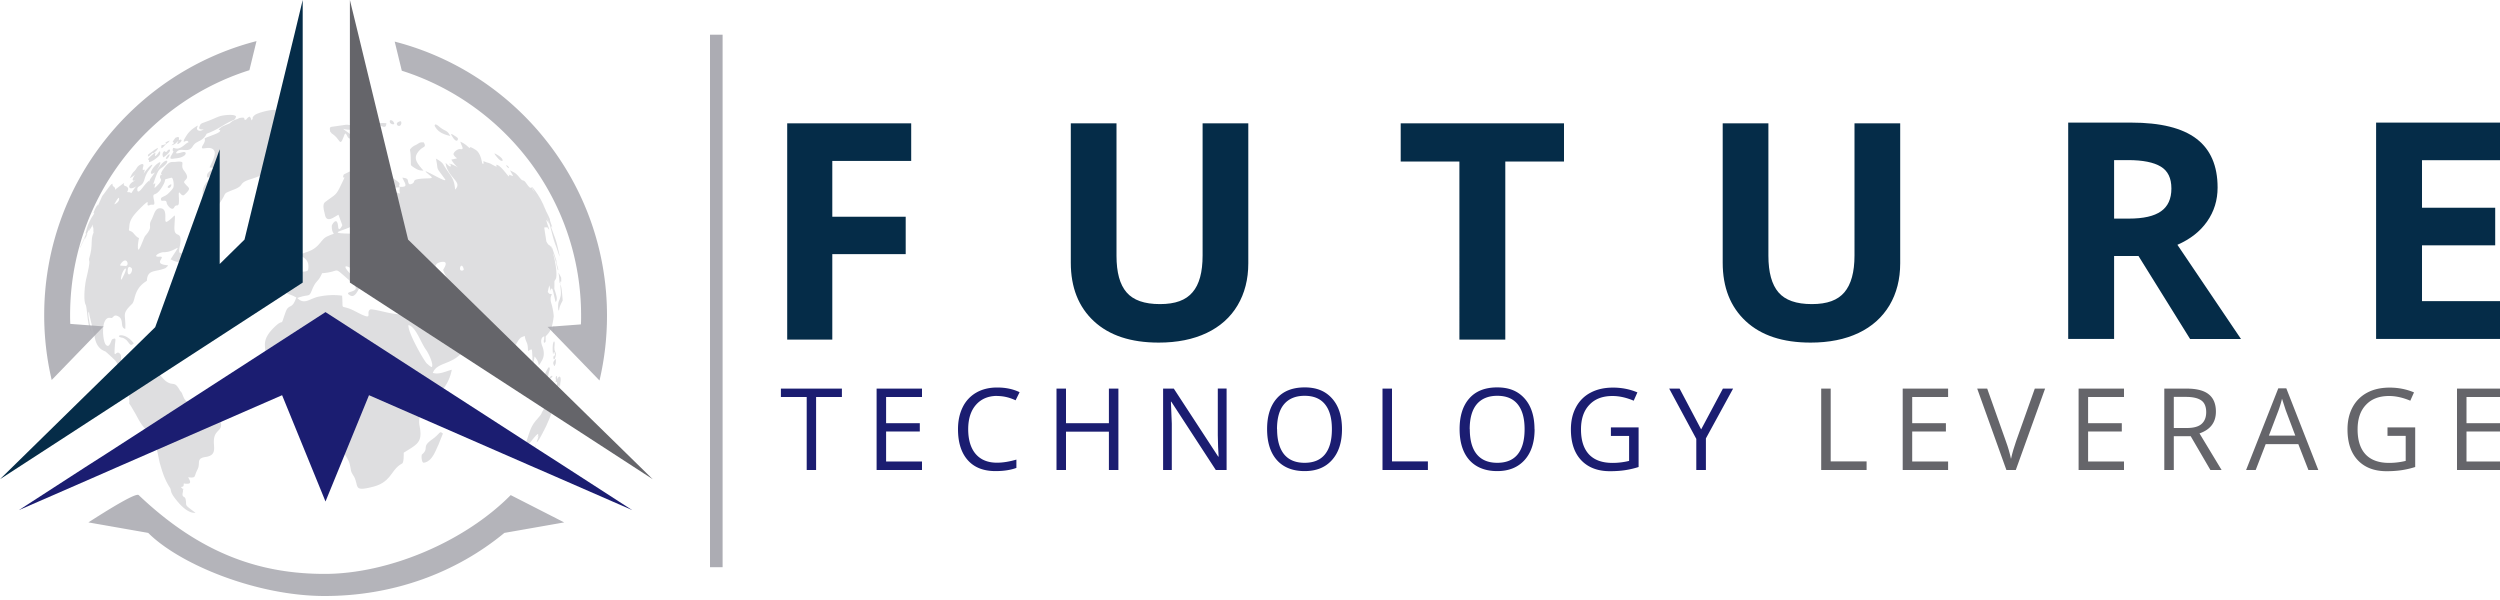
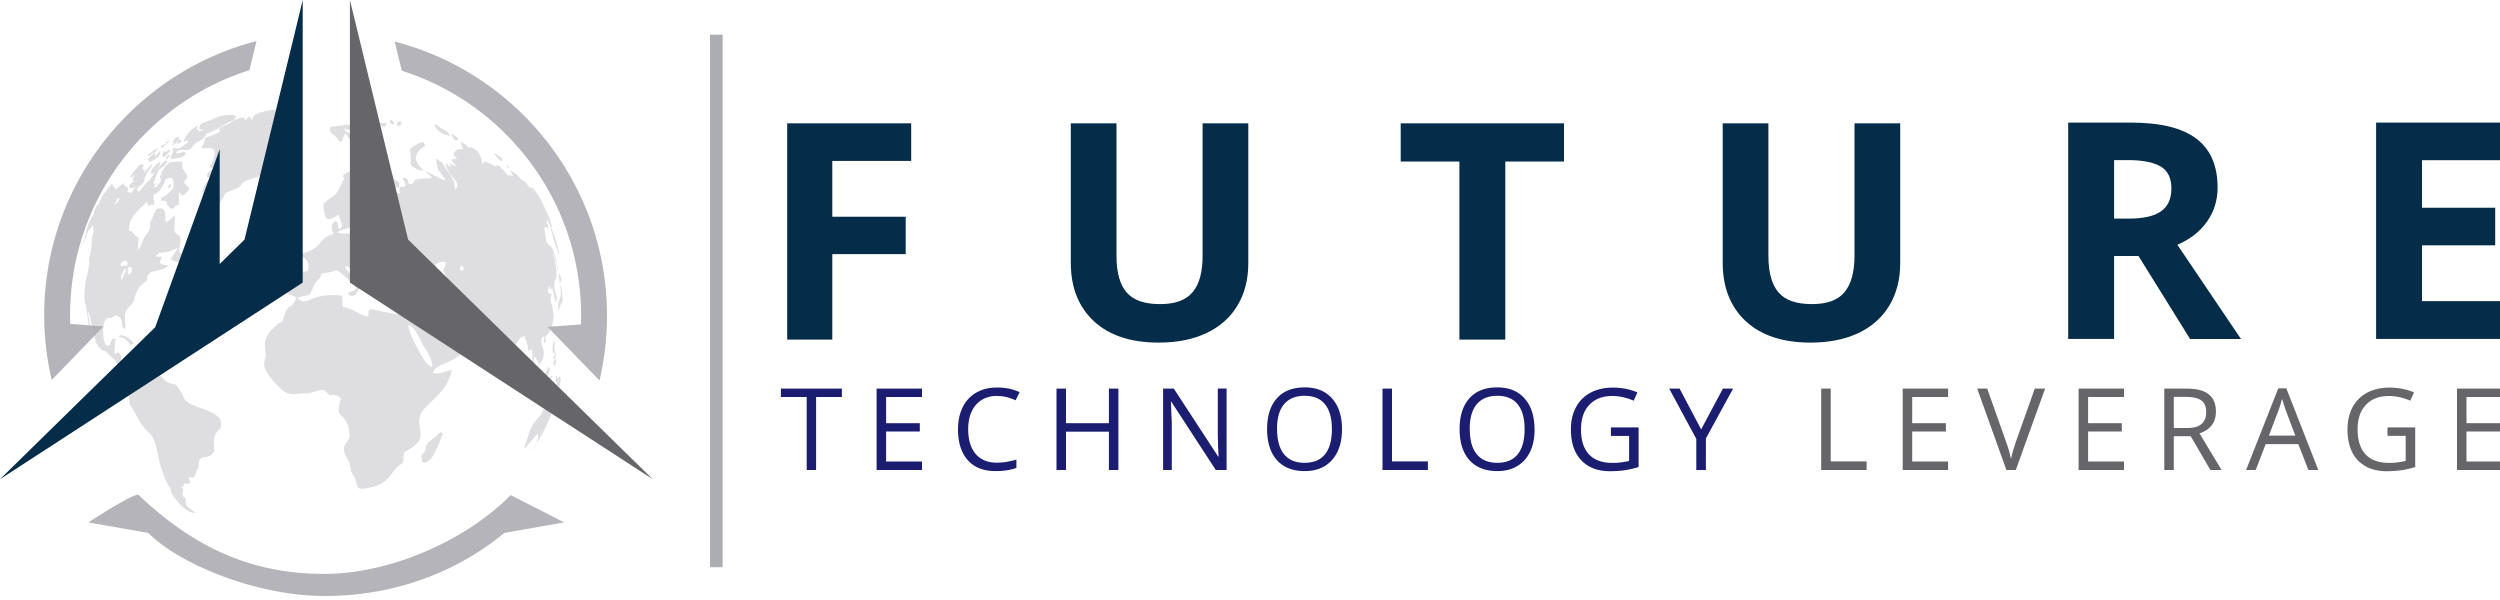
<svg xmlns="http://www.w3.org/2000/svg" xmlns:xlink="http://www.w3.org/1999/xlink" width="250" height="60" viewBox="0 0 250 60">
  <style>.E,.G,.A{isolation:isolate}</style>
  <g fill-rule="evenodd">
    <path class="A" d="M17.14 18.49c.04-.21-.62.26-.27.3.15.02.24-.16.27-.3zm36.92 1.43l.16.31.28.56q-.11-.2-.22-.37c.12.22.3.58.32.68.12.22.29.58.39.81q0 0 0 .03v.05c.02.13.15.48.26.79-.16-.29-.11-.23-.11-.09v.03s-.02 0-.02.03l.3.82c.13.32.27.78.32 1.02q.02.1.04.17c.09.44.18.72.17.88l-.31-.92c-.33-.86-.37-1.15-.62-2.09-.16-.52-.09-.31-.33-.89.06.22.11.22.19.62-.23-.33-.02-.13-.19-.33-.21-.13.43 1.21.15.85-.15-.18-.15-.26-.05-.09-.11-.09-.26-.05-.37-.04l.22 1.41c.19.31.2.31.34.39.21.11.26.83.16.1-.06-.36.53 1.52.53 1.52-.14-.22.16.74.16.79-.03.28-.16-.41-.23-.72-.12-.5-.46-1.48-.18-.46.17.71.32 1.84.15 2.13-.2.32-.09.06-.14.96.18.6.38 1.04.14 1.34-.07-.16-.27-1.28-.36-1.34-.23-.13-.04.71-.27-.34-.06.22-.12.39-.16.67.05.06.14.19.2.19.52.04-.16.02.18 1.03.08.25.23 1.02.21 1.25-.15 1.12-.32 1.5-.8 1.95-.03.57.07.55-.17.67-.08-.53.02.09.03-.65-.3.04-.41.46-.21.95.14.34.28.91 0 1.41-.52.9-.21.39-.56-.08-.2-.28-.19-.37-.24-.07-.28 1.35.27 1.21.2 1.75-.02.18.06.37-.12.5-.33.23.02 0 .01.19-.05 1.08.39-.29 0 1.24q-.11.03-.23.06s0 .02.01.03l-.23-1.05c-.1-.51-.25-.63-.32-1.01.29-.21.34.21.61.44-.02-.26-.01-.67-.07-.89-.21-.83 0-.61-.04-1.48-.06-.88 0-.74-.44-.53-.02-1.02-.18-.68-.33-1.51-.34.15-.43.12-.7.56-.29.48-.56 1.02-.91 1.27-.09 1.17-.02 1.33-.58 1.95-.42-.8-.65-2.15-.74-3.28-.17.08-.38.28-.49.06-1.07-1.98-.91-.63-2.69-1.27-.08.89.08.22.66 1.02-1.14 2.86-3.23 2.04-3.74 3.39.64.19 1.26-.15 1.9-.32-.61 3.12-3.68 3.42-3.22 5.63.31 1.64-.2 1.8-1.59 2.67 0 .13.03.99-.17 1.09-1.08.56-1.03 1.76-2.73 2.27-2.19.59-1.56.05-2.05-.94-.37-.59-.28-.47-.43-1.2-.12-.58-.47-.87-.56-1.24-.18-.7.3-1.01.47-1.4.17-.38 0-1.04-.19-1.5-.28-.68-.77-.81-.85-1.25-.13-.69.61-1.32-.17-1.54-1.04-.29-.25.42-1.27-.56-1.03 0-1 .36-2.01.35-.83-.02-1.22.27-1.94-.18-.52-.33-2.16-1.96-2.06-2.87.08-.62.21-.4.13-1.2-.06-.64-.27-1.27.93-2.42 1.01-.97.5.21 1.07-1.42.35-.99.63-.19 1.09-1.51-1.27-.72-.96.23-.82-2.5.71-.21.49-.08 1.13-.08.23 0 .73.02.86-.15.37-1.74-1.85-1.24-.11-1.82 1.29-.42 1.36-1.24 1.99-1.54 1.2-.56.47.08.5-1.09 0-.09.53-1.01.63.07.05.65.42-.09.42-.12 0-.01-.35-.95-.38-1.05-.4.19-1.18.89-1.35.02-.08-.37-.31-1.04.02-1.29 1.04-.8 1.06-.6 1.59-1.73l.35-.73c-.28.1-.08-.3-.07-.3.77-.38 1.95-1.05 2.89-.61.82.4-.8.1.98.54 1.01.27.38.05.95.4 1.16.74.59.53.73.91.9.05.62-.22.29-.92.24.04.53.05.56.3.03.13.05.43.29.36.71-.23-.27-.51 1.56-.58.78-.01.6-.08.17-.45-1.15-.95 2.12 1.13 1.68.51-1.03-1.41-.6-.69-.9-2.04.27.14.55.32.72.55.71 1.22 1.1 1.28 1.2 2.55.72-.74-.41-1.01-.87-2.28-.08-.43-.18-.48.15-.18.5.46.19-.26.18-.15-.08.32 0 0 .12.04 1.26.56.57.49.04-.43.89-.2.5-.02.24-.48-.12-.19.38-.63.67-.57.47.1.05-.41 0-.74a2.53 2.53 0 0 1 .71.46c.54.49-.17-.29.85.38.44.3.58 1.07.62 1.35.25.01.1.03.13-.25.35.17.49.14.78.3.94.54.29 0 .58.08.49.14 1.17 1.32 1.2 1.12.04-.3-.24-.2.13-.09.46.16.21.05-.03-.49l.44.24c.46.3.58.72.88.79.2-.04.55.82.78.71.09-.06 0-.03.21.25.33.47-.06-.14-.16-.31.09 0 .13.07.39.41.23.33.25.35.5.79l-.12-.22.13.22h0zm-37.15-5.77c.09-.14.1-.1-.14-.02-.05.02-.16.1-.24.15.09.1.13.11-.19.21-.14.05-.22-.07-.21.26.03.24.35-.28.62-.45.1-.06.08-.05.15-.15zm33.81 2.55c.31.31.16-.1-.06-.17-.08-.03-.03.06.06.17zm-33.75-1.24c-.07-.18-.62.57-.26.41.13-.05.24-.33.26-.41zM55.4 32.59c-.22.23-.04 1.17.03.35l-.01-.35q0 0-.02 0zM39.42 12.38c-.03-.33-.5-.52-.44-.19.04.25.42.29.44.19zM8.48 23.93c.15-.26.41-.85.12-.35-.05.09-.09.23-.12.35q0 0 0 0zm9.41-9.99c.07-.43-.26-.15-.32-.19 0 0-.35.42-.28.46.21.11.09.08-.15.33.39-.13.34-.12.72-.49-.1.2-.3.6.19.17.17-.15.12-.33-.1-.23-.09.04-.06.03-.06-.04zm32.83 23.11q-.04.42-.08.83c.25-.13.33-.08.33-.52-.01-.43-.17-.31-.25-.32zM40.13 12.36c.02-.28-.07-.28-.3-.16-.42.21.17.68.3.16zm-1.99.24c.47.25.48-.09.5-.28 0 0-1.4-.13-.59.24q0 0 .09.04zM14.03 34.47c-.36-.06-.31.04-.58.43.48.11.89.38.91-.28-.39-.01.07-.05-.34-.15zm41.46 2.06c.12-.22.09-.23.1-.64-.06.04-.33.28-.25.51.06.13.06.3.16.13zm-9.85-22.84c-.43-.27-.73-.51-.36.04.42.66.6.18.47.05q-.05-.04-.11-.08zM53.6 44.5c-.14.15-.08.07-.36.6.15-.2.39-.61.36-.6zM12.71 34.08c.31.37.33.56.67.26-.95-1.27-2.05-.71-1.16-.57.19.04.32.15.49.3zm3.55-18.72a.58.58 0 0 0 .08.38c1.03-.73.6-.95.4-.66-.25.36-.25-.28-.48.29zm37.18 24.55s1.28-.21 1.01-.33c-.09-.03-.14.23-.3 0-.07-.1-.42-.02-.58-.03-.11.2-.04.03-.13.37zm2.59-11.78c.12.11.09.09.09-.36-.42-.79-.23-.6-.18.3 0 .2.04.21.1.33 0 .76.17.91-.11 1.62-.22.42-.09 1.42 0 .87.04-.31.27-.69.34-.84-.14-1.75-.17-1.25-.25-1.81q0 0 0-.1h.02zM15.8 14.81c-.23.04-.63.4-.97.63-.13.37.07.19.44-.17.01.21.6-.4.53-.47zM54.96 38.4c.11-.42.27-.55.03-.34-.06.03-.18-.05.12-.26.46-.36-.44-.47-.41 1.17.26-.69.06-.28.17-.15.08.12.08-.37.09-.42zM8.03 24.65c-.03.15-.09.29.14-.19l.82-1.71c0 .11-.32.7.12.02.17-.22.09-.5.16-.15.05.23.08.03.07.47 0 .41.13-.18-.06.37-.21.65.01 1.17-.35 2.33-.12.54.25-.2-.33 2.19-.14.72-.26 2.04-.04 2.48.17.31.17 2.22.59 2.76-.06-.27-.37-1.72-.31-1.93.07-.21.05-.11.12.3l.5 2.06c.16 1 .64 1.34 1.09 1.5.03.02.97.86 1.05 1 .39.63 0 .36.75 1.09.25.23.2.22.36-.02.22-.33.35.37.41.67.13.92-.31.52-.2 2.01.08.81-.21.02.4 1.09.61 1.01.68 1.45 1.59 2.27.68.59.9 2.38 1.06 3.01.24.84.48 1.67 1.01 2.48.24.35-.17.33.97 1.63.55.59 1.12.96 1.6.9-1.22-.91-.85-.63-.98-1.31-.06-.44-.44-.13-.28-.78.03-.1-.05-.5.09-.22-.03 0-.28-.25-.29-.27.28-.04.27-.06.29-.35.57.07.85.05.43-.62.85.08.56-.04.92-.74.38-.68-.2-1.15.87-1.3 1.51-.25.29-1.55 1.09-2.47q.1-.12.21-.23c.31-.32.22-.61.11-1.09-.4-.66-2.26-1.19-2.26-1.19-.8-.39-1.11-.49-1.33-.86-.02-.04-.12-.27-.14-.32-.07-.16-.09-.29-.26-.43-.59-1.1-.66-.44-1.41-.97-.21-.15-.84-.87-1.01-1.16-.36-.02-.87.08-1.16-.26-.17-.2-.19.17-.64-.29-.03-.03-.52.39-.61.61-.15.35-.11-.09-.6-.06-.66.05-.39-1.31-.53-1.51-.47-.71-.71.88-.56-1.05.06-.52.12-.65-.26-.49-.15.08-.25.94-.63.58-.38-.35-.56-2.91.44-2.71.34.09.24-.45.81-.14.57.34.11 1.11.67 1.24.08-1.46-.41-1.45.65-2.47.41-.36.11-1.49 1.51-2.34.05-1.09.72-.88 1.58-1.17a1.34 1.34 0 0 0 .26-.09c.31-.25.13-.08.27-.3-.02 0-.06-.04-.07 0-1.61-.13.06-.92-.82-.85-.69.04-.01-.45.48-.45 1.27 0 1.99-1.34.67.71.42.23.73.32 1.25.28.05-1.67-.56-.25-.34-1.54.36-1.84-.56-.68-.53-1.93.08-1.79.19-1.15-.69-.6-.54.35.24-1.4-.82-1.31-.46.05-.52.67-.81 1.2-.34.63.24.62-.62 1.58-.24.44-.8 2.23-.7.82.11-1.05.25-.28-.37-1.01-.15-.18-.18-.22-.38-.31-.23-.11-.15.02-.11-.57.07-.73.64-1.25 1.21-1.84 1.1-1.07.29-.01.78-.17.36-.2.64.24.44-.64-.15-.84.2.04.98-1.45.35-.63-.17-.42.79-.67.19-.04.3.8.18 1.01-.1.17-.27.34-.42.5-.47.48-.86.35-.8.7.04.25.54-.11.57.31.02.21.54.87.75.45.25-.5.55.31.46-1.13-.04-.91.21.21.58-.15.8-.75.34-.62-.05-1.22 0-.32.68-.31-.02-1.19-.47-.61.34-.98-.77-.87-.52.07-.64-.19-1.34.81-.39.58-.03.59-.13.38-.5.65.48.33-.54 1.3-.33.33-.04-.2-.09-.35-.25.15-.25.29-.03-.41.49-1.38.53-.83 1.14-1.55.27-.31-.03-.57-.71.32-.92 1.3.81-1.11-.23-.28-.64.54-.86 1.3-.21.84.01.04-.57.76-.58.92.15-.1.09-.32-.59.54-.7.94-.58.13-.56.09.17-.27.52-.17.71-.9.25-.82.45-.8.79-1.4-.15-.11-.71.62-.89.88.34-.89-.26.08-.04-.7.14-.47-.37-.2-.52-.04-.16.17-.13.26-.44.56-.17.17-.28.44-.38.63.73-.36.72-.81.34-.04-.28.6.63 0-.04.4-.63.41-.39.97.38.42 0 0-.22.2-.45.6-.14.24-.06.01-.34.02-.4.04.22-.27-.22-.57-.1-.07-.38-.06-.23-.36-.03 0-.68.5-.7.51-.48.38 0 .11-.34-.13-.09-.06-.12-.08-.13-.23 0-.27-.47.43-.79.85-.33.47-.08-.02-.57 1.05-.22.53-.05.03-.13.13-.2.29-.26.43-.43.85.1-.09.17-.06-.11.34a5.04 5.04 0 0 0-.56 1.28c-.09.42-.18.41-.08.39.06 0 .04.02-.13.43-.11.28-.21.48-.3.66-.06.14-.08.18-.12.23zM55.46 35.6c-.06.16.15-.19-.06-.01-.16.12.03.73.18-.07.06-.38-.21-.27-.12-1.02.06-.68-.29-.36-.17.81.03.39.09-.53.21.15 0 .07.01.05-.03.14zm-5.79-20.15c-.22-.13-.35-.2 0 .23.62.8.95.29 0-.23zm-23.52 3.29q0 .36.02.72c.06.19.01.09.09.25 1.09.18 2.23-.14 1.71-1.11-.72.04-.77.24-1.37.16-.24-.03.34-.26-.44-.02zm17.32-6.15c.32.63.87.84 1.56 1.01-.36-.67-.47-.39-1.16-.98-.27-.22-.41-.23-.4-.04zm-27.93 3.02c-.16-.09.33-.7-.48.02-.48.45-.09.27-.16.49-.1.32 1.03-.41 1.1-.7.02-.08.07-.49-.15-.16-.08.12-.17.26-.31.35zm25.66 1.01c.46.31.66.45 1.15.44-.84-.92-1.03-1.36-.38-2.05.41-.42.68-.24.41-.77-.49-.05-.47.12-.91.31-.14.06-.52.35-.47.49.1.33.07 1.43.1 1.48q.05.05.11.1zm1.36 29.61c.69-.25.95-1.05 1.28-1.75l.45-1.12c-.37-.32-.22-.04-1.05.56-1.16.81-.27.86-1.04 1.53-.09.08-.04.8.15.82q.1-.01.2-.03zm-9.38-32.88c.94.6.75 1.48 1.25.16.23-.56.26.64.72.27.28-.21-.54-.61-.83-.9 1.24.34 1.51-.36.31-.41-.02 0-1.07.16-1.25.18-.41.05-.43.05-.36.51q.07.09.16.19zm21.68 24.02c.07-.35.19-.51.06-.64-.12-.12-.55 1.07-.73 1.14-.28.11-.24 1.25.22.98.1-.07.21-.53.32-.84.08-.22.09-.41.12-.65zm1.15 1.2c.02-.25-.01-.03.05-.45.05-.4-.09-.63-.29-.3-.12.17-.03-.03-.07-.19-.01-.1-.2.05-.11.32 0 .05-.02.17-.03.27.14-.06.22-.07.08.53.07-.03.1.16.19-.1.16-.47.07.1.12.06.02-.02.03-.02.06-.14zm-37.6-24.59c-.19.48.3-.16.44.25.01.02-.09 0-.34.21-.95.85-1.14.08-1.23.46-.08.35.24 0-.1.56-.32.53-.06.43.45.37 1.01-.1 1.17-.71.66-.62-.15.02-.94.31-.59-.06.43-.44 1.14.23 1.58-.53.4-.63.93-.37 1.39-1.25 1.27-.47 1.71-.98 2.68-1.36.2-.08.25-.35.25-.36-.08-.24-1.12-.18-1.65-.02-.35.12-.77.34-1.29.52-.63.24-.58.18-.73.55-.15.43.81.12.24.34-.25.1-.46-.02-.47-.16-.02-.24.34-.53-.36-.05-.52.38-.7.74-.94 1.14zm35.43 29.65c.16-.23.03-.01-.04.12.07 0-.38.9.09.22.19-.3.46-.83.73-1.37.77-1.74.62-1.58.95-2.82.22-1.15.06-.5-.24.41-.34.32.1-.67.03-.69-.15-.02-.26.22-.5.76-.25.06-.17.09-.55.77-.32.54 0 .18-.6.89-.76.82-.77 1.51-1.23 2.64-.28.63.22.02.53-.31.29-.34.81-1.04.81-.79 0 .16-.15.37.03.15zM23.92 11.81c-.29.16-.33.1-.67.3-.47.31.1.07-.89.48-.32.14-.61.46-.42.41.08-.02.28.16-.57.47-1.54.6-.51.14-1.06 1-.49.81.64-.05 1.09.56.26.37-.19 1.17-.45 1.71.99.1-.44.31-.24.96.08.21.48-.3.53-.26.39.26-.94.56-.98 1.82-.01.55-.04 1.48.46 1.75.16.09.19.19.29.35.75-.14.21.08 1.05-1.19.69-1 .1-.72 1.31-1.21 1.13-.43.43-.61 1.56-1 1.76-.56 1.12-.5 1.69-.69-.32-.37.53-.19-.5-.26q.1-.18.21-.36c.1.35.12.29.63.3 0-.44-.07-.52-.01-.81.05-.22.79-1.2 1.07-1.29.02 0 .05 0 .07-.02-.31-.15-.28-.34-.45-.58.17-.07.04 0 .23-.05q.16-.04.32-.08c-.14-1.72 1.79-1.9 1.44-2.18-.32-.26-1.03.04-1.4.16q.11-.2.19-.4s.03-.04.03-.06q.11-.1.22-.2-.34-.14-.64-.28s-.03-.02-.05-.02c-.13-.11.24-.09-.46-.15-.56-.04-1.75.31-1.99.48q-.07.05-.13.1s-.03.04-.05.05c-.02.02-.03.04-.03.05-.17.24.08.09-.17.37-.04-.17-.08-.29-.2-.38-.26.16-.03-.02-.23.17l-.14.17c0-.02-.02-.05-.04-.04-.13.15-.02-.17-.23-.2q-.18.01-.38.04zM13.19 26.85c.12.45-.52 1.02-.41.09.06-.42.3-.21.41-.09zm-1.1 1.07c.06-1.03 1-1.73.14-.1q-.06.09-.11.16s-.01-.04-.03-.07zm-.05-1.48c.63-.97.96.16.51.16-.06-.02-.54-.02-.54-.06q0 0 .03-.1zM11.9 20c-.08.25-.37.41-.47.43.19-.35.55-.98.47-.43zm31.22 16.69c-.08-.05-.12-.08-.2-.14-.02 0-.2-.18-.24-.2-.4-.45-1.97-3.27-1.83-3.85.77.22 1.2 1.74 1.8 2.55.19.27.74 1.38.53 1.65q0 0-.07 0zm2.73-3.37c-.68.46-.61-.04-1.05-.59-.53-.66-.55-1.46.31-.49.71.84 1.26.15 1.23.65 0 .01-.43.36-.49.43zm-14.2-3.6c-.81.25-1.26.74-1.92.08 1.32-.48 1.12.06 1.53-.95.39-.88.54-.6.95-1.53 2.07-.14.85-.88 2.97.93 1.31 1.14-1.11.76-.15 1.3.57.33.95-.97 1.18-1.33-1.49-.75-2.74-2.66-.24-.79.64.49.75 1.34 1.4 2.24 1.4-.54-.38-1.08.54-1.34 1.34-.1-.57 1.54 2.36 1.4 1.45-.07.64 1.54.3 1.63-.95.28-2.59-.38-3.51-.43-.63.3.56 1.31-1.52.21-1.63-.86-1.19.15-1.33-1.57-.84-.12-1.75-.06-2.58.15zm14.62-2.67c-.53.15-.16-.96.08-.22.05.15.01.17-.08.22zm-1.51.84a4.71 4.71 0 0 1 .58 1.69c-1.7-.01-.64-.56-1.3-1.62-.46-.72-.95-1.64.16-1.77.77-.09.11.74.12.79.02.18.34.74.44.92zm-2.9.2c-.91.08-.67-.31-2.02-.14-1.21.16-1.28-.91-.21-1.59.51.37.63.67 1.19.33-.02-.06-.64-.37.13-.58.22-.05-.18.5.75 1.15.29.2.4.38.39.71q-.11.07-.23.12zm-3.36-7.46c.43.05.38.12.31.49-.39-.07-.46-.02-.41-.46q.05-.01.1-.03zm-3.12 1.26c.12-.36.54-.66.09-.99-.67-.48.42-1.22.55-1.63.2-.68 1-.47.48.22-.3.41-.47.42-.32 1.08.27 1.19 1.25 0 1.9.71-.54.11-1.24-.02-1.55.52.05.05 1.11.27.2.39-.77.11.7 1.34-2.41 1.15-1.72-.08 1.19-.47 1.02-1-.07-.21-.03-.19.04-.46zm3.18-3.3c.73.16.74.22 1.43.13-.18.74.37.74-.53.47-.74-.21.75.83-.24.33-.3-.15-.44-.61-.66-.92z" fill="#acacb3" opacity=".4" />
    <path d="M29.45 3.41l-.66 2.7-4.34 17.85-2.48 2.44V14.93l-6.45 17.79-7.42 7.26-2.03 1.99L0 47.92l6.75-4.38 2.2-1.43 21.32-13.85V0l-.82 3.41z" fill="#052c48" />
    <path d="M34.99 28.26L55.84 41.8l2.21 1.43 7.22 4.69-6.52-6.38-2.05-2.01-15.89-15.57L36.5 6.21l-.66-2.73L34.99 0v28.26z" fill="#65656a" />
-     <path d="M63.22 51.01l-7.76-3.39-2.44-1.06-16.12-7.04-4.35 10.63-4.34-10.63-16.59 7.24-2.44 1.07-7.29 3.18 6.57-4.25 2.19-1.4 21.9-14.15 21.48 13.87 2.18 1.4 7.01 4.53z" fill="#1b1d71" />
    <g fill="#acacb3">
      <path class="E" d="M56.42 52.24l-5.35-2.73c-4.68 4.73-12.3 7.88-18.6 7.88s-12.3-1.89-18.6-7.88c-.21-.2-1.89.71-5.03 2.73l5.98 1.05c3.15 3.15 10.84 6.31 17.65 6.31s13.08-2.28 17.97-6.31l5.98-1.05zm1.67-19.8l-3.33.25 5.19 5.36a28.32 28.32 0 0 0 .75-6.49c0-13.16-9.04-24.26-21.23-27.4l.71 2.91c10.38 3.3 17.93 13.03 17.93 24.49 0 .3 0 .59-.02.88zm-51.06-.05l3.33.25L5.17 38a28.32 28.32 0 0 1-.75-6.49c0-13.16 9.04-24.26 21.23-27.4l-.71 2.91C14.56 10.3 7.01 20.04 7.01 31.5c0 .3 0 .59.02.88z" opacity=".9" />
      <path d="M71 56.72h1.26V3.47H71v53.25z" />
    </g>
  </g>
  <g class="G" fill="#1b1d71">
    <path d="M81.62 47h-.95v-7.3h-2.58v-.84h6.1v.84h-2.58V47z" />
    <use xlink:href="#B" />
    <path d="M99.72 39.59c-.89 0-1.6.3-2.12.89s-.78 1.41-.78 2.45.25 1.89.75 2.47 1.21.87 2.13.87c.57 0 1.22-.1 1.94-.31v.83c-.56.21-1.26.32-2.09.32-1.2 0-2.12-.36-2.77-1.09s-.98-1.76-.98-3.1c0-.84.16-1.57.47-2.2a3.37 3.37 0 0 1 1.36-1.46c.59-.34 1.29-.51 2.09-.51.85 0 1.6.16 2.24.47l-.4.81c-.62-.29-1.23-.43-1.85-.43zM111.84 47h-.95v-3.83h-4.29V47h-.95v-8.14h.95v3.46h4.29v-3.46h.95V47zm10.82 0h-1.08l-4.45-6.83h-.04l.09 2.2V47h-.87v-8.14h1.07l4.44 6.8h.04c0-.1-.02-.42-.05-.97l-.03-1.17v-4.67h.88v8.14zm11.54-4.08c0 1.3-.33 2.33-.99 3.07-.66.75-1.57 1.12-2.75 1.12s-2.12-.37-2.77-1.1-.98-1.77-.98-3.1.33-2.35.98-3.08 1.58-1.09 2.78-1.09 2.08.37 2.74 1.11.99 1.77.99 3.07zm-6.49 0c0 1.1.24 1.94.7 2.51.47.57 1.15.85 2.05.85s1.58-.28 2.04-.85.69-1.41.69-2.51-.23-1.92-.69-2.49-1.14-.85-2.04-.85-1.59.29-2.06.85-.7 1.4-.7 2.49zM138.25 47v-8.14h.95v7.28h3.59V47h-4.54zm15.21-4.08c0 1.3-.33 2.33-.99 3.07s-1.57 1.12-2.75 1.12-2.12-.37-2.78-1.1c-.65-.73-.98-1.77-.98-3.1s.33-2.35.98-3.08 1.58-1.09 2.78-1.09 2.08.37 2.74 1.11.99 1.77.99 3.07zm-6.48 0c0 1.1.23 1.94.7 2.51s1.15.85 2.05.85 1.58-.28 2.04-.85.69-1.41.69-2.51-.23-1.92-.69-2.49-1.14-.85-2.04-.85-1.59.29-2.06.85c-.47.57-.7 1.4-.7 2.49zm14.11-.18h2.77v3.96a8.59 8.59 0 0 1-1.31.31c-.44.07-.96.11-1.55.11-1.23 0-2.19-.37-2.88-1.1s-1.03-1.76-1.03-3.08c0-.85.17-1.59.51-2.22a3.45 3.45 0 0 1 1.47-1.46c.64-.34 1.39-.5 2.24-.5s1.68.16 2.43.48l-.37.83c-.73-.31-1.44-.47-2.12-.47-.99 0-1.76.29-2.32.89-.56.59-.83 1.41-.83 2.45 0 1.1.27 1.93.8 2.5.54.57 1.32.85 2.36.85.56 0 1.12-.07 1.65-.2v-2.5h-1.82v-.85zm9.03.19l2.17-4.07h1.02l-2.72 4.98V47h-.96v-3.11l-2.71-5.03h1.04l2.15 4.07z" />
  </g>
  <g class="G" fill="#65656a">
    <path d="M182.12 47v-8.14h.95v7.28h3.59V47h-4.54z" />
    <use xlink:href="#B" x="102.61" />
    <path d="M203.49,38.86h1.02l-2.93,8.14h-.94l-2.92-8.14h1l1.87,5.27c.22.6.39,1.19.51,1.76.13-.6.31-1.2.52-1.8l1.86-5.23Z" />
    <use xlink:href="#B" x="120.2" />
    <path d="M217.38 43.62V47h-.95v-8.14h2.23c1 0 1.74.19 2.21.57.48.38.72.96.72 1.73 0 1.08-.55 1.8-1.64 2.18l2.21 3.66h-1.12l-1.97-3.38h-1.7zm0-.82h1.3c.67 0 1.16-.13 1.47-.4s.47-.66.47-1.19-.16-.93-.48-1.16-.83-.36-1.53-.36h-1.23v3.11zm13.46 4.2l-1.01-2.59h-3.26l-1 2.59h-.96l3.22-8.17h.8l3.2 8.17h-.98zm-1.31-3.44l-.95-2.52-.38-1.17c-.08.36-.2.75-.35 1.17l-.96 2.52h2.63zm9.22-.82h2.77v3.96a8.59 8.59 0 0 1-1.31.31c-.44.07-.96.11-1.55.11-1.23 0-2.19-.37-2.88-1.1s-1.03-1.76-1.03-3.08c0-.85.17-1.59.51-2.22s.83-1.12 1.47-1.46 1.39-.5 2.24-.5 1.68.16 2.43.48l-.37.83c-.74-.31-1.44-.47-2.12-.47-.99 0-1.76.29-2.32.89-.56.59-.83 1.41-.83 2.45 0 1.1.27 1.93.8 2.5.54.57 1.32.85 2.36.85a7.03 7.03 0 0 0 1.65-.2v-2.5h-1.82v-.85z" />
    <use xlink:href="#B" x="158.04" />
  </g>
  <path d="M83.23 33.96h-4.51V12.33h12.4v3.76h-7.89v5.58h7.34v3.74h-7.34v8.55zm41.6-21.63v14c0 1.6-.36 3-1.07 4.2s-1.75 2.13-3.1 2.77-2.95.96-4.79.96c-2.78 0-4.94-.71-6.48-2.14s-2.31-3.38-2.31-5.85V12.33h4.57v13.24c0 1.67.33 2.89 1.01 3.67.67.78 1.78 1.17 3.33 1.17s2.59-.39 3.26-1.18c.68-.78 1.01-2.01 1.01-3.69V12.33h4.57zm25.7 21.63h-4.59V16.15h-5.87v-3.82h16.33v3.82h-5.87v17.81zm39.49-21.63v14c0 1.6-.36 3-1.07 4.2-.72 1.2-1.75 2.13-3.1 2.77s-2.95.96-4.79.96c-2.78 0-4.94-.71-6.48-2.14s-2.31-3.38-2.31-5.85V12.33h4.57v13.24c0 1.67.34 2.89 1.01 3.67s1.78 1.17 3.33 1.17 2.59-.39 3.26-1.18 1.01-2.01 1.01-3.69V12.33h4.57zm21.39 13.26v8.3h-4.59V12.26h6.3c2.94 0 5.11.54 6.52 1.61s2.12 2.7 2.12 4.88c0 1.27-.35 2.4-1.05 3.4s-1.69 1.77-2.97 2.33l6.36 9.42h-5.09l-5.16-8.3h-2.44zm0-3.73h1.48c1.45 0 2.52-.24 3.21-.73.69-.48 1.04-1.24 1.04-2.28s-.35-1.76-1.06-2.19-1.8-.65-3.28-.65h-1.39v5.84zm38.66 12.03h-12.46V12.26h12.46v3.76h-7.87v4.75h7.32v3.76h-7.32v5.58h7.87v3.79z" fill="#052c48" />
  <defs>
-     <path id="B" d="M92.2 47h-4.54v-8.14h4.54v.84h-3.59v2.62h3.37v.83h-3.37v3h3.59V47z" />
+     <path id="B" d="M92.2 47h-4.54v-8.14h4.54v.84h-3.59v2.62h3.37v.83h-3.37v3h3.59z" />
  </defs>
</svg>